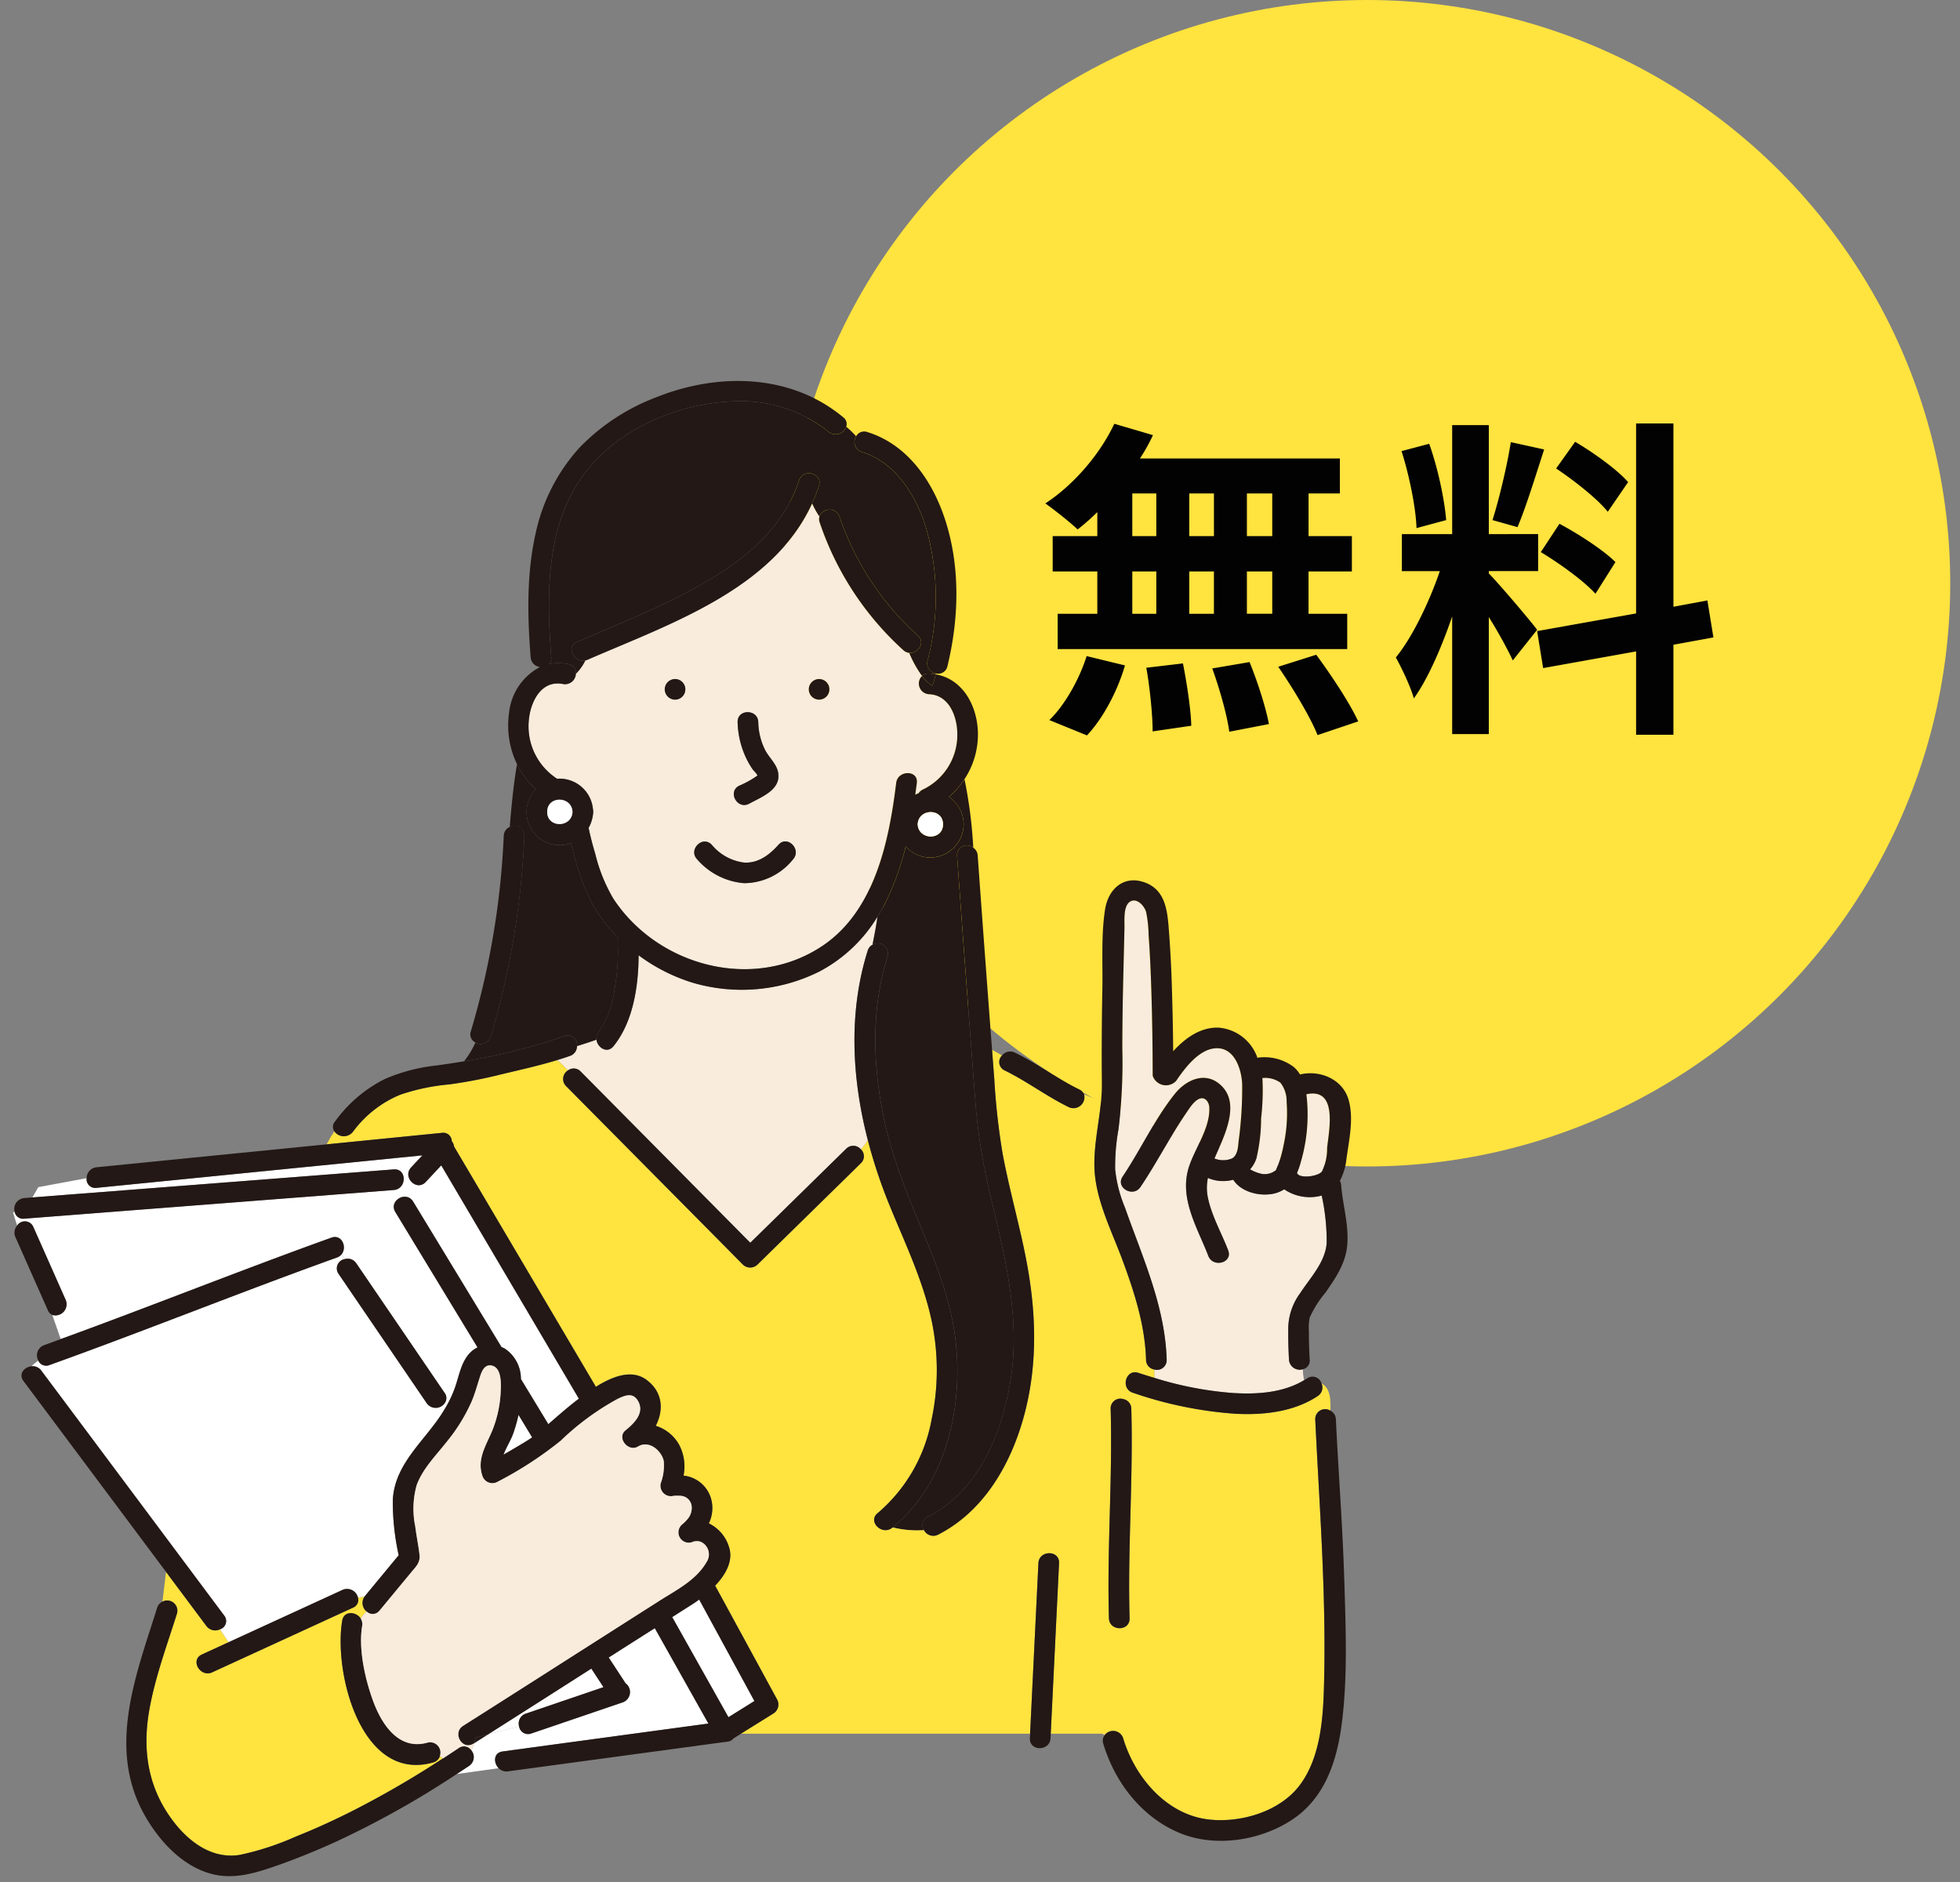
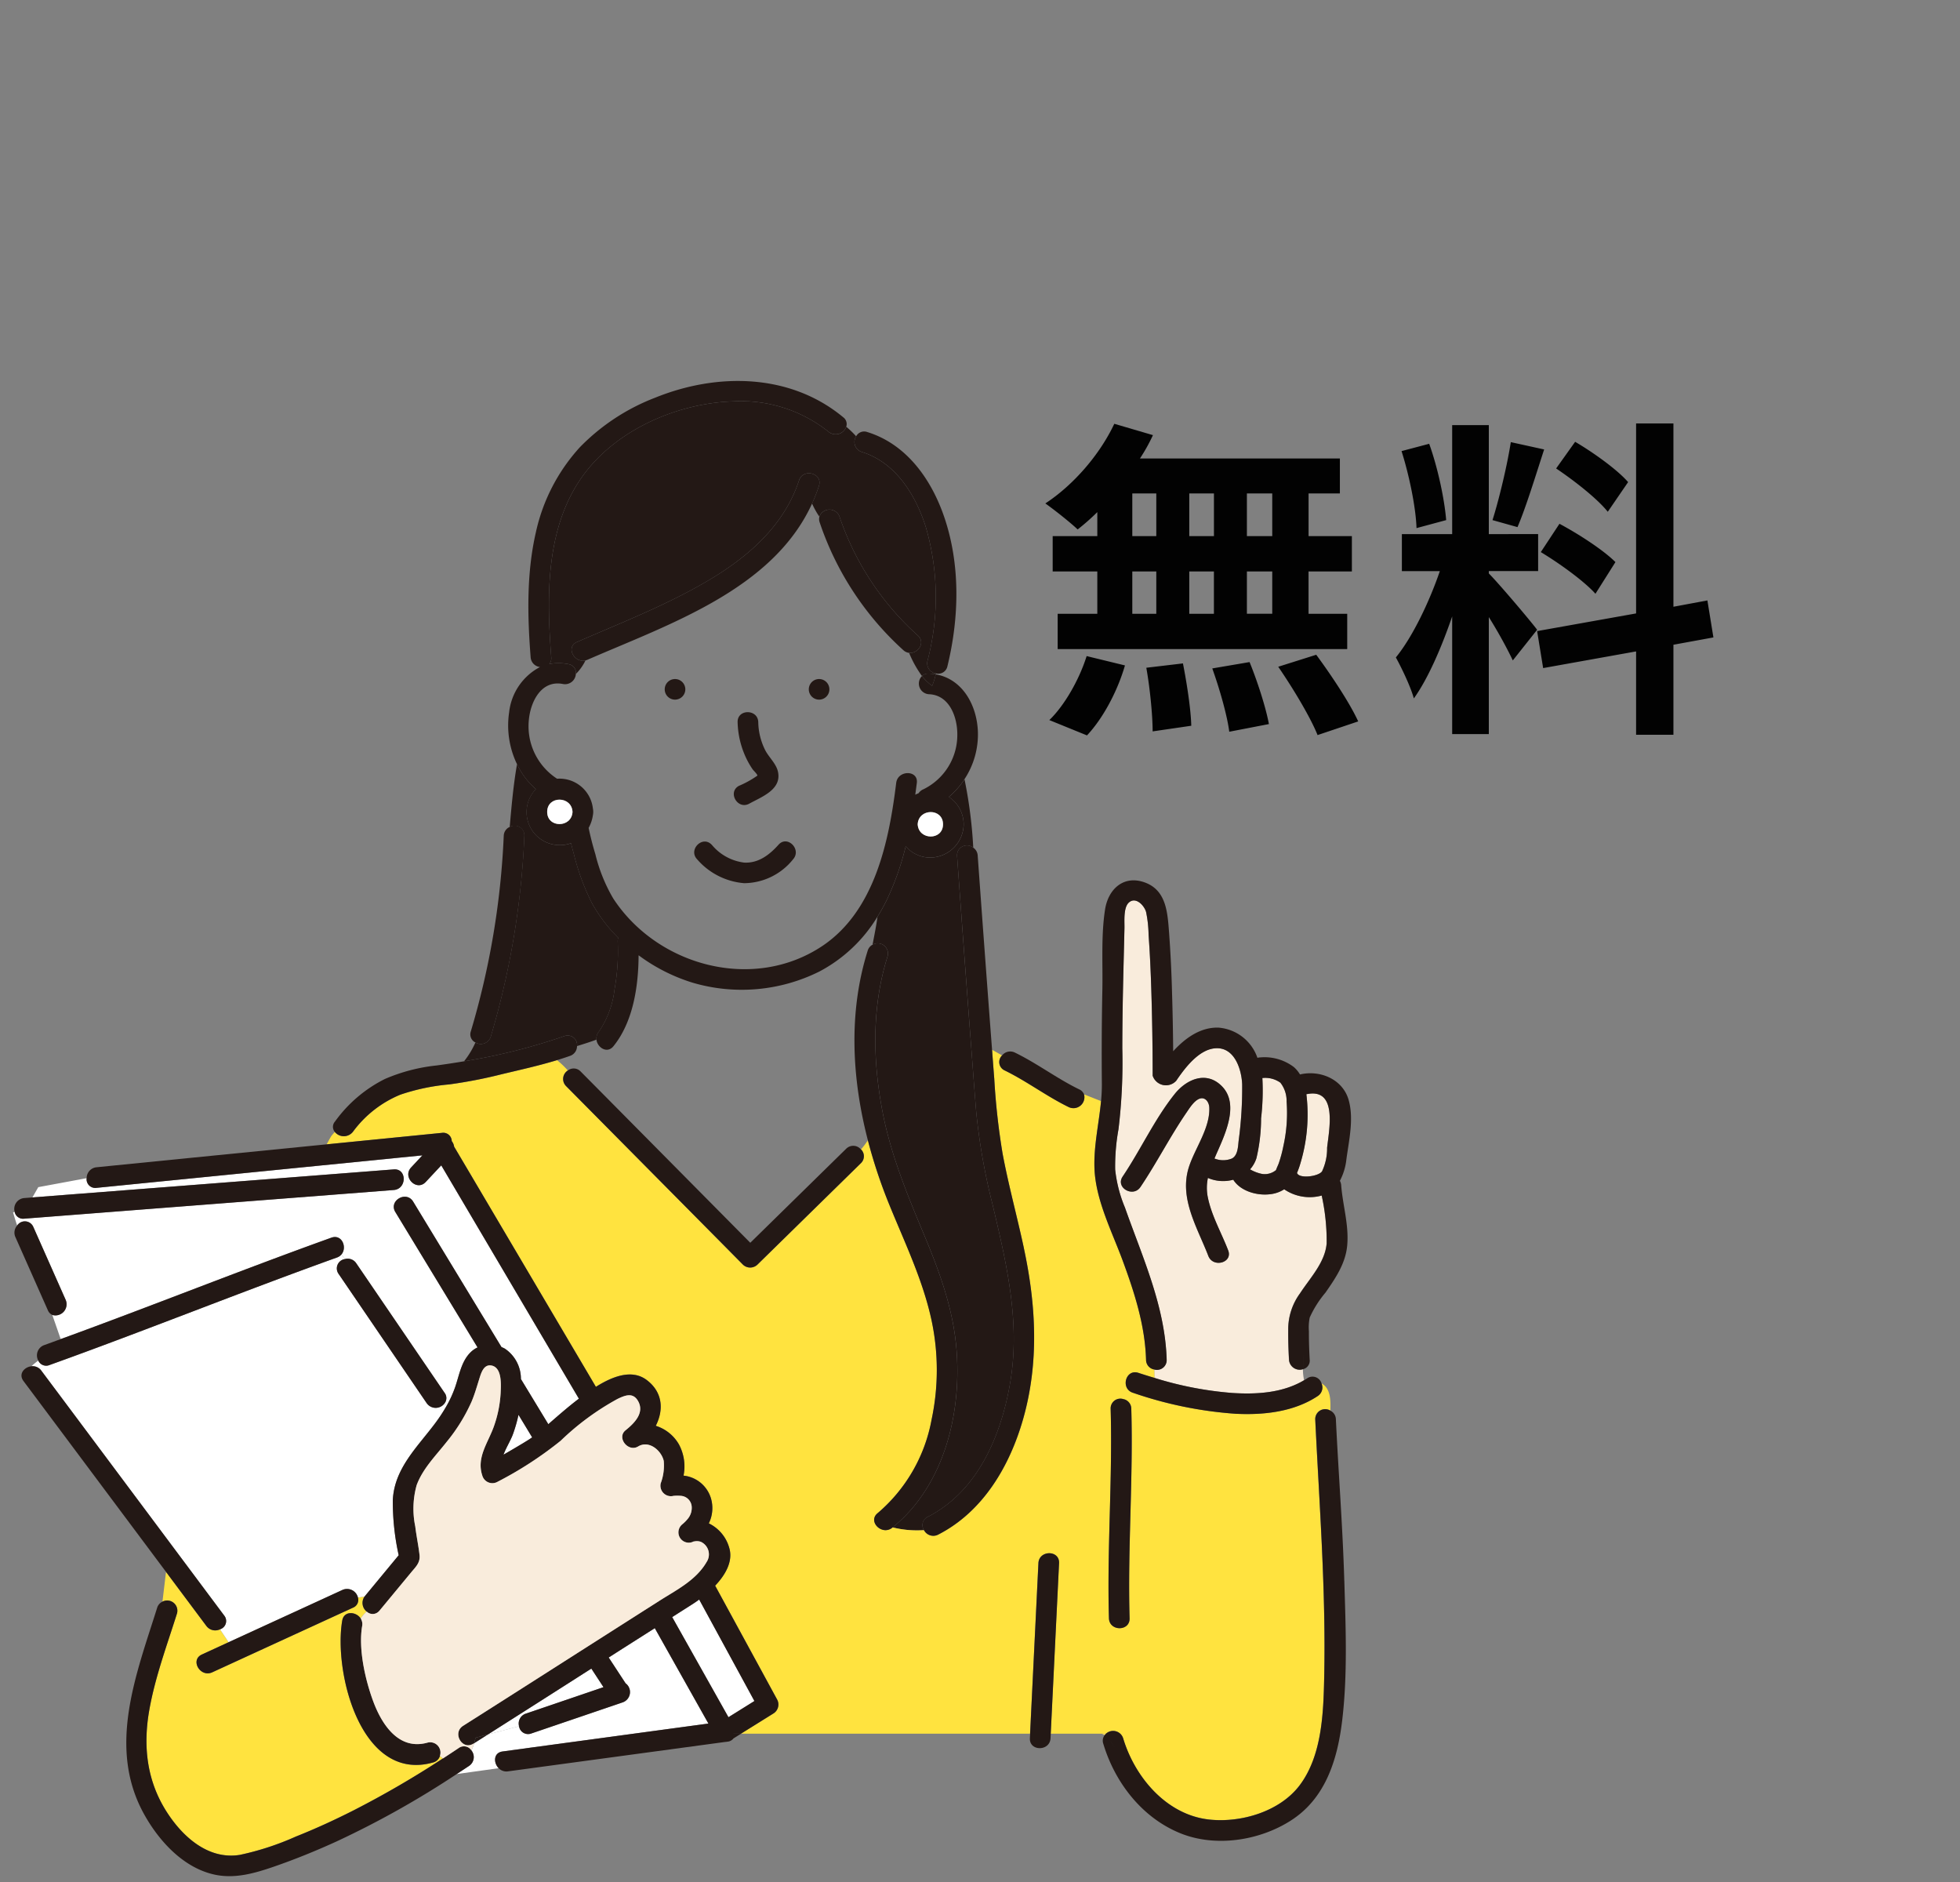
<svg xmlns="http://www.w3.org/2000/svg" width="75" height="72" fill="none">
  <rect width="100%" height="100%" fill="#808080" stroke="none" />
-   <circle cx="52.313" cy="22.313" r="22.313" fill="#FFE33F" />
  <path d="M26.478 61.384l-.756.481 2.154 3.83.993-.618-2.113-3.883c-.097.072-.19.135-.277.19m-6.639-7.257a5.75 5.75 0 01-.207.728c-.087.244-.263.52-.367.797.274-.157.545-.316.814-.48a5.52 5.52 0 00.284-.182l-.286-.473-.237-.39m.281 11.432l2.97-1.012-.465-.711c-1.318.841-2.637 1.681-3.956 2.52l1.19-.315a.398.398 0 01.26-.483" fill="#fff" />
  <path d="M25.055 62.29l-1.252.795-.512.327.646.986a.417.417 0 01-.103.727l-3.503 1.193a.349.349 0 01-.47-.278l-1.19.315-.527.334a1.82 1.82 0 01-.105.278.405.405 0 01-.09.591 35.4 35.4 0 01-.476.313l1.608-.225c-.203-.205-.203-.592.149-.64l1.045-.142 6.832-.926-2.052-3.65" fill="#fff" />
  <path d="M31.708 16.521a5.379 5.379 0 00-3.655-1.166c-2.094.068-4.379 1.045-5.666 2.735-1.515 1.992-1.477 4.68-1.293 7.054a.34.34 0 01-.077.26c.243-.048.493-.046.735.004a.332.332 0 01.283.377c.151-.15.276-.326.369-.518-.43.105-.766-.513-.326-.705 1.728-.754 3.502-1.44 5.122-2.412 1.485-.892 2.824-2.084 3.375-3.771.157-.481.92-.274.762.21a6.46 6.46 0 01-.264.675 3.2 3.2 0 00.28.502.41.41 0 01.773.005 10.745 10.745 0 002.998 4.544c.306.28-.008.7-.337.663.128.313.293.61.492.884a.357.357 0 01.265-.092c.088.004.176.013.263.029l.007-.035a.391.391 0 01-.323-.482 9.59 9.59 0 00-.06-5.103c-.384-1.23-1.155-2.488-2.456-2.889a.399.399 0 01-.214-.599 3.682 3.682 0 00-.379-.365.428.428 0 01-.673.197" fill="#231815" />
-   <path d="M33.202 36.372a.378.378 0 01.187-.23c.065-.36.141-.716.187-1.068a5.716 5.716 0 01-2.218 2.092 6.659 6.659 0 01-4.866.426 6.866 6.866 0 01-2.054-1.045c-.005 1.202-.214 2.558-.962 3.48-.241.296-.616.052-.65-.254-.247.091-.497.17-.747.246a.393.393 0 01-.27.378c-.162.057-.327.11-.492.16.148.121.286.253.413.396a.364.364 0 01.49.04l.848.856 5.643 5.696 3.67-3.597a.382.382 0 01.564.025c.096-.11.185-.226.264-.349-.616-2.379-.747-4.899-.007-7.252" fill="#F9ECDC" />
  <path d="M35.5 58.032c1.928-.986 2.82-3.132 3.16-5.162.386-2.31-.147-4.541-.677-6.78a24.054 24.054 0 01-.626-3.529c-.063-.753-.118-1.507-.175-2.259-.193-2.523-.38-5.046-.56-7.57a.378.378 0 01.62-.301 17.41 17.41 0 00-.335-2.618 3.115 3.115 0 01-.598.676 1.264 1.264 0 01.567 1.048 1.29 1.29 0 01-1.275 1.272 1.226 1.226 0 01-.942-.433c-.17.703-.41 1.387-.72 2.041-.109.226-.23.445-.363.658-.045.353-.121.707-.187 1.067a.392.392 0 01.576.44c-.6 1.912-.574 3.929-.207 5.884.311 1.66.937 3.183 1.586 4.733.577 1.378 1.098 2.775 1.243 4.271.24 2.482-.414 5.332-2.431 6.965.392.097.797.132 1.2.104a.349.349 0 01.144-.508" fill="#231815" />
  <path d="M50.42 53.411c-.917.605-2.066.73-3.141.675a15.242 15.242 0 01-3.93-.805.394.394 0 01-.194-.131.625.625 0 00-.173.375.376.376 0 01.308.37c.077 2.67-.143 5.344-.065 8.015.015.508-.775.506-.79 0-.077-2.671.143-5.344.065-8.016a.372.372 0 01.482-.369.625.625 0 01.173-.375c-.206-.266.004-.759.403-.63.207.068.415.133.624.195 0-.11-.003-.217-.008-.322a.377.377 0 01-.32-.372c-.038-1.31-.44-2.56-.89-3.782-.41-1.116-1.026-2.298-1.082-3.5-.04-.878.168-1.741.25-2.614l-.65-.257a.42.42 0 01-.583.488c-.85-.413-1.61-.994-2.46-1.407a.351.351 0 01-.095-.572l-.382-.215.083 1.104c.055.964.162 1.923.321 2.874.229 1.213.555 2.403.813 3.61.467 2.178.587 4.375-.028 6.537-.513 1.802-1.534 3.546-3.252 4.423a.4.4 0 01-.541-.171 3.886 3.886 0 01-1.202-.105l-.012.01c-.392.315-.954-.238-.559-.557a6.144 6.144 0 002.063-3.572 9.11 9.11 0 00.004-3.783c-.327-1.536-1.017-2.966-1.608-4.411a19.6 19.6 0 01-.834-2.498c-.08.123-.167.24-.264.349a.367.367 0 01-.005.532l-3.956 3.877a.4.4 0 01-.558 0l-.848-.858-5.918-5.972a.384.384 0 01-.092-.145.385.385 0 01.16-.453 3.607 3.607 0 00-.413-.395c-.701.214-1.418.371-2.132.543-.657.165-1.322.294-1.993.386a7.966 7.966 0 00-1.873.392 4.26 4.26 0 00-1.817 1.426.444.444 0 01-.69 0 3.68 3.68 0 00-.137.162 9.38 9.38 0 00-.175.313l4.412-.44a.324.324 0 01.376.315c.049.06.08.133.09.21l.595 1.009 4.827 8.18c.613-.384 1.37-.696 1.947-.26.632.479.643 1.166.345 1.752.375.117.693.371.888.713.195.365.257.787.175 1.193a1.225 1.225 0 011.048.864c.095.32.066.664-.08.963a1.485 1.485 0 01.785.95c.143.507-.148 1.017-.543 1.434l.012.019 2.358 4.331a.403.403 0 01-.143.54l-1.241.773h11.065l.319-6.526c.024-.505.814-.507.79 0l-.319 6.526h1.947l-.025-.008.025.008h.166a.404.404 0 01.657.172c.447 1.491 1.662 2.935 3.296 3.111 1.218.132 2.701-.305 3.46-1.312.854-1.133.909-2.763.938-4.119.07-3.302-.185-6.586-.343-9.881a.379.379 0 01.58-.331c.019-.433-.004-.862-.338-1.041a.39.39 0 01-.15.484" fill="#FFE33F" />
-   <path d="M12.792 43.275c-.04.062-.08.126-.118.19a3.73 3.73 0 01.137-.162.327.327 0 01-.02-.028" fill="#FFDC64" />
  <path d="M50.763 47.576a8.078 8.078 0 00-.19-1.84c-.01.003-.019.007-.029.009a1.734 1.734 0 01-1.406-.247c-.16.103-.343.167-.533.188-.522.067-1.15-.127-1.416-.555a1.468 1.468 0 01-.97-.069 1.827 1.827 0 00-.004.742c.143.711.521 1.36.78 2.032.183.475-.581.679-.761.21-.418-1.087-1.132-2.21-.738-3.414.234-.715.81-1.483.776-2.26-.01-.218-.16-.407-.358-.345-.218.069-.395.362-.518.54-.629.919-1.135 1.918-1.758 2.843-.282.42-.966.024-.682-.398.69-1.025 1.218-2.188 1.99-3.156.457-.574 1.228-.909 1.822-.286.679.711.063 1.914-.255 2.646l-.045.105h.002a.887.887 0 00.667 0c.224-.116.234-.441.257-.67.098-.72.143-1.446.136-2.173-.025-.578-.297-1.434-1.035-1.374-.635.05-1.169.77-1.49 1.244a.534.534 0 01-.9-.197c0-1.084-.017-2.168-.051-3.252a49.066 49.066 0 00-.105-2.131 4.604 4.604 0 00-.096-.88c-.068-.245-.393-.598-.66-.36-.216.194-.161.734-.167.99l-.038 1.525a137.336 137.336 0 00-.045 3.071 21.176 21.176 0 01-.146 3.09 7.983 7.983 0 00-.127 1.537c.053.502.18.993.375 1.458.672 1.905 1.537 3.77 1.596 5.823a.372.372 0 01-.47.372c.006.105.008.212.009.322.965.303 1.961.495 2.97.575.937.06 1.93 0 2.751-.488a2.164 2.164 0 01-.045-.421.41.41 0 01-.535-.363 16.928 16.928 0 01-.03-1.126 2.329 2.329 0 01.453-1.416c.38-.584.954-1.177 1.017-1.901" fill="#F9ECDC" />
  <path d="M42.32 66.328h-.166a.51.51 0 01.117.052.37.37 0 01.049-.052" fill="#FFDC64" />
  <path d="M22.08 40.02c.249-.077.499-.155.745-.247a.4.4 0 01.092-.304 3.603 3.603 0 00.6-1.623 8.21 8.21 0 00.121-1.825.396.396 0 01.02-.144 5.838 5.838 0 01-1.009-1.331 8.768 8.768 0 01-.686-1.86 13.3 13.3 0 01-.112-.427 1.23 1.23 0 01-.474.072 1.262 1.262 0 01-.87-2.14 2.923 2.923 0 01-.723-.956c-.139.795-.21 1.602-.28 2.404a.374.374 0 01.56.335 31.673 31.673 0 01-1.286 7.688.4.4 0 01-.586.222c-.114.257-.26.498-.435.718a22.953 22.953 0 003.843-.965.36.36 0 01.48.383" fill="#231815" />
-   <path d="M35.544 26.559a.409.409 0 01-.265-.697 4.09 4.09 0 01-.492-.884.391.391 0 01-.221-.105 11.55 11.55 0 01-3.202-4.89.369.369 0 01-.01-.216 3.086 3.086 0 01-.28-.502c-1.505 3.295-5.485 4.62-8.598 5.978a.439.439 0 01-.072.024 1.873 1.873 0 01-.37.52.413.413 0 01-.492.382c-.826-.164-1.239.67-1.305 1.37a2.39 2.39 0 001.078 2.255c.036-.003.072-.006.108-.006a1.284 1.284 0 011.262 1.142.665.665 0 010 .261 1.42 1.42 0 01-.162.484c.068.342.163.68.257 1.006.145.596.377 1.168.688 1.696 1.694 2.587 5.363 3.575 8.003 1.809 2.005-1.343 2.548-4.004 2.82-6.235.062-.498.852-.502.79 0-.018.15-.038.301-.058.452.041-.021.083-.04.126-.057a.414.414 0 01.188-.154 2.313 2.313 0 001.294-2.094c0-.675-.305-1.513-1.088-1.54zm-7.27 3.506c.249-.105.486-.236.708-.392.003-.05-.148-.192-.182-.242a3.04 3.04 0 01-.207-.346 3.385 3.385 0 01-.367-1.459c-.014-.508.776-.506.79 0 .007.369.095.732.259 1.062.14.28.421.518.492.827.158.69-.62.968-1.095 1.23-.445.247-.843-.434-.399-.68zm-2.443-3.299a.395.395 0 010-.788.394.394 0 010 .788zm4.516 6.108a2.418 2.418 0 01-1.874.914 2.669 2.669 0 01-1.797-.914c-.349-.369.21-.927.559-.557.31.377.753.622 1.238.682.544.033.974-.296 1.316-.682.338-.381.894.178.558.557zm.997-6.108a.394.394 0 010-.788.394.394 0 010 .788z" fill="#F9ECDC" />
  <path d="M13.505 61.506l-5.382 2.472c-.46.21-.86-.47-.399-.68l1.023-.47-.33-.494a.421.421 0 01-.52-.129l-.865-1.158-.68-.91-.135 1.136a.39.39 0 01.556.45c-.382 1.213-.833 2.425-1.058 3.68-.243 1.357-.11 2.663.62 3.845.605.978 1.607 1.916 2.845 1.713a10.65 10.65 0 002.141-.7c.756-.3 1.495-.64 2.22-1.008a36.94 36.94 0 003.406-1.98c-.038-.031-.075-.064-.114-.095a.36.36 0 01-.262.25c-2.756.778-3.815-3.445-3.476-5.43.066-.386.535-.346.706-.079.063-.1.14-.189.23-.265a.422.422 0 01-.083-.573c-.082.01-.167.025-.252.037a.318.318 0 01-.192.388" fill="#FFE33F" />
  <path d="M21.698 52.743l-4.813-8.158-.596.636c-.347.372-.905-.187-.558-.558l.43-.46-.907.09-11.562 1.15a.33.33 0 01-.377-.369l-1.85.343-.224.392 1.443-.111 7.594-.589 4.79-.372c.507-.039.503.75 0 .789l-1.758.136-7.593.588-4.79.372a.328.328 0 01-.368-.264.114.114 0 01-.059.023c.05.175.101.341.156.503a.351.351 0 01.615.047l1.241 2.797a.427.427 0 01-.51.579l.32.922c3.465-1.26 6.888-2.633 10.358-3.88.405-.145.614.375.384.643l.129.177a.394.394 0 01.44.162l3.378 4.954a.327.327 0 01-.005.408l.079.096c.13-.228.24-.467.328-.715.158-.452.233-.98.587-1.334a.97.97 0 01.273-.192l-3.146-5.18c-.264-.435.42-.83.682-.398l.709 1.167 2.672 4.4a.995.995 0 01.128.06 1.387 1.387 0 01.615 1.162l1.049 1.727c.383-.333.763-.67 1.17-.975l-.454-.768z" fill="#fff" />
  <path d="M16.33 53.683l-3.377-4.954a.36.36 0 01.241-.56l-.129-.176a.404.404 0 01-.174.117c-3.683 1.323-7.312 2.788-10.995 4.112a.33.33 0 01-.43-.168 1.978 1.978 0 00-.264.216.407.407 0 01.378.166l.866 1.158 6.135 8.213a.332.332 0 01-.163.526l.33.494 4.36-2.002a.429.429 0 01.59.292c.086-.011.17-.028.252-.037.006-.008.011-.016.018-.023l1.289-1.559a9.43 9.43 0 01-.224-2.12c.064-1.208.936-2.013 1.615-2.923.16-.213.306-.435.439-.666l-.078-.096a.42.42 0 01-.678-.01" fill="#fff" />
  <path d="M49.986 41.86l.012.089a6.434 6.434 0 01-.236 2.54c-.036.13-.081.258-.134.382.075.234.824.14.959-.06a2.04 2.04 0 00.193-.9c.073-.687.42-2.312-.794-2.051m-.995-.443a1 1 0 00-.689-.178 8.996 8.996 0 01-.049 1.545c0 .513-.06 1.025-.178 1.525a1.207 1.207 0 01-.243.425c.14.081.292.14.45.173a.674.674 0 00.542-.144.744.744 0 01.016-.045c.029-.074.064-.144.091-.218a4.94 4.94 0 00.175-.655c.126-.56.168-1.136.124-1.708a1.125 1.125 0 00-.239-.722" fill="#F9ECDC" />
  <path d="M25.83 26.766a.394.394 0 000-.788.394.394 0 000 .788zm5.513 0a.394.394 0 000-.788.394.394 0 000 .788zm-4.11 5.551c-.35-.37-.907.188-.558.557a2.668 2.668 0 001.798.914 2.417 2.417 0 001.875-.914c.336-.379-.22-.938-.558-.557-.344.386-.773.715-1.316.683a1.912 1.912 0 01-1.239-.683m8.435-6.078c.057-.143.103-.29.136-.441a1.93 1.93 0 00-.262-.029.356.356 0 00-.265.092c.112.143.243.27.39.377" fill="#231815" />
  <path d="M37.42 28.003c-.034-1.018-.584-2.025-1.614-2.205-.033.15-.079.298-.137.44a1.943 1.943 0 01-.39-.375.409.409 0 00.265.696c.783.028 1.09.866 1.088 1.54a2.314 2.314 0 01-1.294 2.095.412.412 0 00-.189.153 1.192 1.192 0 00-.126.057c.021-.15.04-.3.06-.451.06-.503-.73-.498-.79 0-.274 2.228-.817 4.89-2.822 6.235-2.64 1.765-6.308.776-8.003-1.811a6.254 6.254 0 01-.686-1.698 11.66 11.66 0 01-.258-1.006c.083-.15.139-.314.163-.484a.661.661 0 000-.261 1.285 1.285 0 00-1.37-1.136 2.39 2.39 0 01-1.08-2.254c.066-.699.478-1.533 1.305-1.37a.414.414 0 00.493-.382.333.333 0 00-.283-.377 1.862 1.862 0 00-.735-.005.34.34 0 00.077-.26c-.184-2.374-.223-5.062 1.293-7.054 1.288-1.69 3.572-2.667 5.665-2.736a5.38 5.38 0 013.656 1.167.43.43 0 00.674-.196.32.32 0 00-.114-.36c-2.034-1.69-4.834-1.711-7.204-.748a8.033 8.033 0 00-2.876 1.894 7.063 7.063 0 00-1.682 3.25c-.36 1.565-.325 3.193-.201 4.783a.402.402 0 00.359.374 2.23 2.23 0 00-1.182 1.734c-.1.675.004 1.365.3 1.98.172.366.418.692.723.957a1.262 1.262 0 00.87 2.14 1.23 1.23 0 00.474-.072c.035.143.073.286.112.427a8.76 8.76 0 00.686 1.86c.27.49.61.94 1.008 1.333a.396.396 0 00-.019.143 8.209 8.209 0 01-.12 1.825 3.603 3.603 0 01-.601 1.623.4.4 0 00-.092.305c.035.305.41.55.65.253.748-.922.958-2.277.963-3.48.62.462 1.315.815 2.054 1.045a6.658 6.658 0 004.867-.425 5.717 5.717 0 002.217-2.092c.133-.213.254-.433.364-.658a10.5 10.5 0 00.719-2.041 1.227 1.227 0 00.942.432 1.29 1.29 0 001.275-1.272 1.265 1.265 0 00-.566-1.048 3.11 3.11 0 00.597-.676 77.43 77.43 0 00-.07-.375l.07.375a3.116 3.116 0 00.515-1.808zM20.938 31.06c0-.627.937-.62.97 0-.033.62-.97.625-.97 0zm14.177.475c.034-.62.97-.625.97 0 0 .626-.936.62-.97 0z" fill="#231815" />
  <path d="M28.273 30.065c-.444.246-.046.927.399.68.475-.262 1.253-.54 1.095-1.23-.071-.309-.351-.546-.492-.827a2.486 2.486 0 01-.26-1.061c-.013-.507-.803-.509-.79 0 .012.507.138 1.006.368 1.458.061.12.13.235.206.346.035.05.186.191.183.242a3.773 3.773 0 01-.709.392z" fill="#231815" />
  <path d="M21.908 31.06c-.033-.62-.97-.626-.97 0s.937.62.97 0zm14.177.475c0-.625-.936-.62-.97 0 .034.62.97.627.97 0z" fill="#fff" />
  <path d="M36.124 19.758c-.492-1.427-1.437-2.767-2.939-3.23a.348.348 0 00-.424.162.4.4 0 00.214.599c1.301.4 2.071 1.659 2.456 2.888a9.59 9.59 0 01.06 5.104.389.389 0 00.322.482.357.357 0 00.44-.272c.455-1.866.502-3.9-.129-5.733M32.65 44.253c.106-.085.205-.179.294-.28a.382.382 0 00-.564-.026l-3.67 3.598-5.642-5.696-.848-.855a.364.364 0 00-.49-.041.383.383 0 00-.068.598l5.918 5.972.847.856a.4.4 0 00.558 0l3.954-3.876a.366.366 0 00.006-.532c-.09.102-.188.196-.294.28m18.619.927c.134-.256.22-.535.25-.823.098-.731.292-1.55.086-2.275-.226-.794-1.095-1.156-1.861-.974a1.207 1.207 0 00-.232-.281 1.857 1.857 0 00-1.285-.372.428.428 0 00-.112.017 1.717 1.717 0 00-1.494-1.156c-.688-.019-1.267.397-1.73.904-.006-.74-.02-1.48-.043-2.219a48.037 48.037 0 00-.114-2.318c-.057-.728-.092-1.584-.88-1.902-.828-.333-1.445.212-1.57 1.018-.155.996-.083 2.063-.103 3.07a120.48 120.48 0 00-.019 3.587c.002.225-.01.45-.031.673l.364.143-.364-.143c-.082.872-.29 1.736-.25 2.614.058 1.2.673 2.384 1.083 3.5.45 1.221.851 2.471.889 3.782a.376.376 0 00.32.372.372.372 0 00.47-.372c-.06-2.053-.925-3.918-1.596-5.823a5.173 5.173 0 01-.375-1.458 7.983 7.983 0 01.126-1.537 21.19 21.19 0 00.147-3.09c0-1.024.02-2.048.045-3.071l.037-1.526c.007-.255-.048-.795.169-.989.266-.238.59.115.659.36.06.29.092.584.096.88.053.71.082 1.42.105 2.13.034 1.084.05 2.168.051 3.253a.534.534 0 00.9.197c.321-.474.855-1.193 1.49-1.244.738-.06 1.01.796 1.035 1.374a15.04 15.04 0 01-.136 2.172c-.024.23-.033.555-.257.671a.887.887 0 01-.667 0h-.001l.045-.105c.317-.732.933-1.935.254-2.646-.595-.623-1.365-.288-1.823.286-.772.967-1.298 2.13-1.989 3.156-.284.422.4.817.682.398.623-.925 1.129-1.924 1.758-2.843.123-.178.3-.471.518-.54.199-.062.349.127.358.345.034.778-.541 1.545-.775 2.26-.395 1.203.319 2.327.737 3.414.18.469.944.265.761-.21-.257-.673-.636-1.32-.78-2.032a1.829 1.829 0 01.004-.742l.042.02c.296.116.622.134.928.05.267.428.895.62 1.416.554a1.24 1.24 0 00.533-.188 1.734 1.734 0 001.406.247l.029-.009a8.07 8.07 0 01.19 1.84c-.062.723-.636 1.317-1.016 1.9a2.33 2.33 0 00-.454 1.416c-.004.376.01.752.03 1.126a.41.41 0 00.536.363c-.005-.214.011-.429.011-.641 0 .214-.015.429-.011.641a.336.336 0 00.254-.363c-.02-.361-.032-.723-.03-1.085a1.9 1.9 0 01.031-.53c.156-.344.359-.665.603-.952.385-.555.768-1.113.831-1.802.072-.782-.171-1.533-.23-2.306a.416.416 0 00-.048-.165l-.003-.001zm-2.16-1.33a5.06 5.06 0 01-.176.655c-.026.075-.063.143-.09.218a.719.719 0 00-.017.045.674.674 0 01-.541.145 1.5 1.5 0 01-.451-.174c.109-.123.192-.268.243-.425.118-.5.178-1.011.178-1.525a9.05 9.05 0 00.05-1.544 1 1 0 01.688.177c.161.206.245.46.239.722a5.774 5.774 0 01-.124 1.708v-.001zm1.673.065a2.04 2.04 0 01-.194.9c-.135.2-.884.294-.958.06a3.11 3.11 0 00.134-.38 6.455 6.455 0 00.224-2.63c1.213-.261.867 1.365.794 2.05m-.213 9.013a.36.36 0 00-.549-.196c-.038.026-.078.05-.118.073-.821.489-1.813.548-2.751.488a13.49 13.49 0 01-2.97-.575 23.72 23.72 0 01-.624-.195c-.398-.13-.61.363-.402.63a.389.389 0 00.192.131c1.27.44 2.591.711 3.931.805 1.075.054 2.224-.07 3.141-.675a.39.39 0 00.15-.485m-7.281.967a.376.376 0 00-.308-.369c-.065.44.114 1.052.016 1.446.099-.395-.08-1.006-.016-1.446a.372.372 0 00-.482.37c.077 2.67-.143 5.344-.065 8.015.015.506.805.508.79 0-.077-2.671.143-5.344.065-8.016zm8.151 6.586c-.061-2.063-.223-4.12-.322-6.181a.378.378 0 00-.209-.331.38.38 0 00-.58.33c.158 3.296.414 6.579.342 9.882-.028 1.356-.084 2.986-.937 4.119-.76 1.007-2.242 1.444-3.46 1.313-1.635-.177-2.85-1.62-3.296-3.112a.403.403 0 00-.706-.12c.203.122.28.36.41.492-.13-.13-.207-.37-.41-.493a.349.349 0 00-.055.33c.447 1.492 1.49 2.841 2.963 3.432 1.337.535 2.992.28 4.194-.479 1.34-.844 1.802-2.33 1.983-3.826.213-1.76.136-3.587.084-5.356" fill="#231815" />
  <path d="M36.585 51.47c-.143-1.496-.665-2.892-1.242-4.27-.649-1.551-1.275-3.074-1.586-4.734-.367-1.956-.395-3.972.207-5.885a.392.392 0 00-.575-.44.378.378 0 00-.187.231c-.74 2.353-.609 4.873.007 7.252.221.85.5 1.685.834 2.498.59 1.445 1.28 2.875 1.607 4.41a9.11 9.11 0 01-.004 3.784 6.144 6.144 0 01-2.062 3.572c-.396.32.166.873.559.558l.012-.01c2.017-1.634 2.67-4.483 2.431-6.965M19.502 31.637c-.057.638-.111 1.273-.2 1.898.09-.625.145-1.259.2-1.898a.383.383 0 00-.226.336 30.772 30.772 0 01-1.258 7.479.345.345 0 00.176.432.4.4 0 00.586-.222 31.678 31.678 0 001.287-7.688.374.374 0 00-.564-.337" fill="#231815" />
  <path d="M39.18 47.752c-.258-1.206-.587-2.397-.814-3.609a26.6 26.6 0 01-.32-2.874c-.03-.367-.058-.736-.084-1.104l-.118-.066.118.066a1768.626 1768.626 0 01-.55-7.433.387.387 0 00-.17-.302.378.378 0 00-.62.302c.182 2.523.369 5.047.56 7.57.057.753.112 1.507.175 2.259.12 1.19.33 2.369.626 3.528.53 2.24 1.063 4.47.676 6.78-.34 2.03-1.232 4.176-3.16 5.162a.346.346 0 00-.143.508.403.403 0 00.542.172c1.718-.878 2.739-2.623 3.252-4.424.615-2.163.496-4.358.028-6.537" fill="#231815" />
  <path d="M40.661 41.546l.82.323a.343.343 0 00-.183-.192c-.85-.413-1.61-.994-2.46-1.407a.4.4 0 00-.494.108l.866.486-.866-.486a.352.352 0 00.096.572c.85.413 1.61.994 2.46 1.407a.42.42 0 00.582-.488l-.82-.323zm-.135 18.256c.024-.507-.766-.505-.79 0l-.319 6.526h.79l.319-6.526zm-1.108 6.526l-.009.172c-.024.507.766.505.79 0l.009-.172h-.79zM7.843 61.474l.574.86a.332.332 0 00.163-.526l-6.134-8.214-.866-1.158a.407.407 0 00-.378-.166c-.194.2-.211.41.09.81-.301-.4-.284-.61-.09-.81-.27.029-.507.292-.304.564l5.455 7.302.039-.324-.039.324.679.91.865 1.158a.421.421 0 00.52.129l-.574-.859zm5.854-.356a.43.43 0 00-.59-.293l-4.36 2.002.12.18-.12-.18-1.023.47c-.461.212-.06.892.399.68l5.382-2.471a.318.318 0 00.192-.388zm2.665 5.549c-1.098.31-1.75-.683-2.083-1.587-.317-.858-.567-2.015-.421-2.872a.4.4 0 00-.056-.289c-.171-.267-.64-.307-.706.08-.338 1.984.72 6.206 3.476 5.428a.362.362 0 00.262-.25.395.395 0 00-.472-.51m-3.526-18.989l.229.315c.229-.269.02-.789-.384-.643-3.47 1.246-6.893 2.619-10.358 3.88l.143.408-.143-.408c-.212.077-.425.156-.637.232a.416.416 0 00-.22.592c.067-.049.142-.1.22-.157l-.22.157a.33.33 0 00.43.168c3.683-1.324 7.312-2.79 10.995-4.112a.405.405 0 00.174-.118l-.229-.314zm5.308 19.012l.526-.334-.475.125c-.014.07-.03.14-.05.209" fill="#231815" />
  <path d="M27.474 66.328h.878l1.24-.773a.402.402 0 00.143-.54l-2.358-4.331-.011-.02c.395-.416.686-.926.543-1.434a1.483 1.483 0 00-.786-.95c.147-.298.176-.642.081-.961a1.226 1.226 0 00-1.048-.865 1.78 1.78 0 00-.175-1.193 1.554 1.554 0 00-.887-.713c.298-.585.286-1.273-.345-1.751-.578-.437-1.333-.125-1.946.26l-4.83-8.183-.597-1.008a.423.423 0 00-.09-.21.325.325 0 00-.376-.316L5.35 44.49l-1.656.166a.418.418 0 00-.378.418l1.113-.207-1.113.207a.332.332 0 00.378.37l11.562-1.154.907-.09-.43.462c-.347.372.21.93.558.557l.594-.636 4.814 8.159.452.767c-.405.307-.786.642-1.17.976l-1.048-1.728a1.388 1.388 0 00-.615-1.162 1.168 1.168 0 00-.128-.06l-2.672-4.399-.708-1.165c-.263-.433-.946-.037-.682.398l3.146 5.18a.969.969 0 00-.273.192c-.354.355-.429.882-.587 1.334a4.389 4.389 0 01-.328.715l.189.233-.19-.233a6.266 6.266 0 01-.438.666c-.68.91-1.551 1.716-1.616 2.923-.005.713.07 1.424.225 2.12l-1.29 1.56-.017.022a.422.422 0 00.084.574.326.326 0 00.449.005.444.444 0 00.043-.045l1.215-1.468c.175-.212.347-.365.313-.662-.042-.363-.12-.723-.163-1.087a3.34 3.34 0 01.053-1.578c.232-.634.736-1.133 1.147-1.655.388-.47.71-.992.958-1.55.114-.272.194-.551.283-.833.072-.23.166-.6.477-.54.41.08.362.742.348 1.056a4.53 4.53 0 01-.24 1.22c-.215.65-.7 1.222-.46 1.938a.4.4 0 00.58.235c.856-.44 1.666-.966 2.416-1.57.652-.63 1.385-1.17 2.181-1.603.288-.137.58-.254.772.067.277.458-.128.86-.469 1.135-.352.284.102.848.48.62.418-.255.894.155.982.553.026.288-.013.58-.114.85a.401.401 0 00.486.486c.096-.008.194-.008.29 0a.445.445 0 01.407.402.656.656 0 01-.151.479 1.413 1.413 0 01-.202.203l.016-.012a.394.394 0 00.398.677c-.034.016-.038.007 0-.002v.002l.004-.003a.329.329 0 01.043-.007.444.444 0 01.244.018.529.529 0 01.215.776c-.405.696-1.15 1.063-1.805 1.48-1.666 1.058-3.33 2.12-4.993 3.183a1173.106 1173.106 0 01-2.547 1.622c-.374.284.012.923.431.658l.025-.016c.02-.07.037-.14.05-.21l-.066.018.067-.017v-.003.003l.475-.125c1.32-.837 2.64-1.677 3.957-2.52l.465.711-2.971 1.012a.398.398 0 00-.26.483l.528-.14-.529.14a.35.35 0 00.47.277l3.503-1.193a.417.417 0 00.104-.727l-.646-.987.512-.327 1.252-.796 2.052 3.65-6.833.926-1.045.143c-.351.048-.352.435-.149.639l.286-.04-.286.04a.415.415 0 00.36.121l7.354-.996.96-.13a.37.37 0 00.076-.01h.01a.323.323 0 00.225-.123l.286-.178-.878-.003zm-7.393-11.156c-.27.164-.541.323-.814.48.103-.277.28-.553.366-.797.085-.238.155-.48.207-.728l.237.39.286.473a4.75 4.75 0 01-.284.182h.002zm5.64 6.693l.756-.481c.086-.055.18-.118.277-.19l2.113 3.882-.993.62-2.153-3.831M2.513 49.729l-1.241-2.797a.352.352 0 00-.614-.048.41.41 0 00-.068.445l1.241 2.797c.032.08.093.145.172.181l-.263-.756.263.756a.427.427 0 00.51-.579" fill="#231815" />
  <path d="M15.07 44.738l-4.79.372-7.594.588-1.443.112-.143.25.143-.25-.315.024a.417.417 0 00-.368.525c.063-.04.138-.116.258-.057-.12-.06-.194.016-.258.057a.328.328 0 00.368.264l4.79-.372 7.593-.588 1.758-.137c.504-.039.508-.827 0-.788m1.48 8.392l.458.564a.327.327 0 00.005-.408l-3.378-4.954a.393.393 0 00-.44-.162l.324.445-.325-.445a.36.36 0 00-.241.56l3.377 4.954a.42.42 0 00.678.01l-.458-.565zm1.491 13.838a.34.34 0 00-.491-.09c-.2.133-.4.265-.602.396a36.91 36.91 0 01-3.406 1.98c-.725.368-1.465.708-2.22 1.008a10.66 10.66 0 01-2.14.7c-1.238.203-2.24-.735-2.845-1.713-.73-1.182-.863-2.488-.62-3.845.224-1.254.675-2.466 1.058-3.68a.391.391 0 00-.556-.45l-.167 1.392.167-1.392a.377.377 0 00-.206.24c-.8 2.545-1.905 5.313-.518 7.856.577 1.058 1.548 2.128 2.788 2.362.75.14 1.482-.073 2.187-.315.812-.28 1.61-.604 2.391-.96a35.18 35.18 0 004.614-2.585l-.84.118.84-.118.475-.313a.405.405 0 00.091-.59m2.92-26.578c.362-.143.74-.255 1.12-.371a.361.361 0 00-.48-.383 23.022 23.022 0 01-3.843.965 35.26 35.26 0 01-1.053.16 6.773 6.773 0 00-1.976.517 5.227 5.227 0 00-1.909 1.627.303.303 0 00-.008.398c.206-.23.441-.452.645-.706-.204.254-.44.476-.645.706a.444.444 0 00.69 0 4.262 4.262 0 011.818-1.425 7.973 7.973 0 011.873-.393c.67-.092 1.336-.22 1.992-.386.714-.171 1.43-.328 2.133-.543.165-.05.33-.103.493-.161a.393.393 0 00.27-.377c-.38.116-.758.227-1.12.371" fill="#231815" />
  <path d="M26.82 58.987a.446.446 0 00-.244-.018.348.348 0 00-.043.007l-.004.003a.395.395 0 01-.398-.68l-.017.011c-.021.017-.031.023 0 0a1.428 1.428 0 00.202-.203.654.654 0 00.152-.478.446.446 0 00-.407-.403 1.745 1.745 0 00-.29.001.4.4 0 01-.487-.484c.102-.272.14-.563.115-.852-.088-.398-.565-.807-.983-.553-.377.229-.83-.335-.479-.619.341-.275.746-.676.47-1.135-.195-.321-.487-.204-.773-.067a10.04 10.04 0 00-2.18 1.603c-.751.604-1.56 1.13-2.417 1.57a.4.4 0 01-.58-.235c-.24-.715.244-1.287.46-1.938.136-.394.216-.805.24-1.22.014-.314.062-.976-.348-1.056-.311-.06-.405.31-.478.54-.088.282-.168.56-.282.833a6.735 6.735 0 01-.959 1.55c-.41.522-.915 1.021-1.147 1.655a3.341 3.341 0 00-.053 1.578c.044.364.121.724.163 1.087.034.297-.137.45-.313.662l-1.215 1.468a.444.444 0 01-.043.045.326.326 0 01-.449-.005 1.12 1.12 0 00-.23.265.4.4 0 01.055.289c-.146.856.104 2.013.42 2.871.334.905.986 1.899 2.084 1.588a.395.395 0 01.472.51c.038.032.076.065.115.096a38.8 38.8 0 00.6-.396.34.34 0 01.49.09c.043-.09.078-.182.105-.278l-.025.016c-.42.266-.805-.373-.431-.657.01-.008.02-.016.032-.023.84-.532 1.678-1.065 2.516-1.599l4.995-3.183c.655-.417 1.401-.784 1.805-1.48a.528.528 0 00-.215-.776" fill="#F9ECDC" />
  <path d="M26.53 58.979v-.002c-.04.01-.035.02 0 .002z" fill="#fff" />
  <path d="M26.116 58.31c-.035.026-.024.02 0 0zm4.459-39.931c-.551 1.687-1.89 2.88-3.375 3.77-1.62.973-3.394 1.66-5.122 2.413-.44.192-.103.81.326.704a.447.447 0 00.073-.024c3.112-1.358 7.093-2.682 8.597-5.977.1-.22.188-.446.263-.676.158-.483-.604-.69-.761-.209m4.548 5.936a10.746 10.746 0 01-2.998-4.545.41.41 0 00-.772-.005.369.369 0 00.01.215 11.548 11.548 0 003.2 4.89.39.39 0 00.222.106c-.1-.221-.198-.447-.32-.664.122.218.22.443.32.664.33.037.643-.383.337-.662" fill="#231815" />
-   <path d="M44.685 26.187l3.028-1.745a.395.395 0 00-.398-.68l-3.029 1.744a.395.395 0 00.4.68zm.657 3.53h3.497a.394.394 0 000-.788h-3.497a.395.395 0 000 .788zm-3.104-6.149l1.748-3.021a.395.395 0 00-.682-.398l-1.748 3.021a.395.395 0 00.682.398" fill="#FFE33F" />
  <path d="M48.683 20.51h-.97v-1.632h.97v1.632zm0 2.97h-.97v-1.619h.97v1.62zm-5.355-1.619h.918v1.62h-.918v-1.62zm3.123 0v1.62h-.943v-1.62h.944zm-.943-1.351v-1.632h.944v1.632h-.944zm-2.18-1.632h.918v1.632h-.918v-1.632zm-1.339 1.632h-1.708v1.351h1.708v1.62h-1.517v1.351h11.08v-1.351h-1.48v-1.62h1.658V20.51h-1.657v-1.632h1.198v-1.339h-7.65a6.84 6.84 0 00.497-.892l-1.479-.434C42.08 17.4 41.071 18.56 40 19.26c.344.243.956.727 1.237.995a8.59 8.59 0 00.752-.663v.918zm-.395 7.624c.624-.663 1.173-1.708 1.453-2.677l-1.466-.357c-.293.93-.867 1.912-1.428 2.448l1.44.586zm2.27-2.588c.14.778.242 1.823.242 2.435l1.478-.216c-.012-.6-.165-1.607-.318-2.385l-1.403.166zm2.524.026c.28.777.574 1.81.65 2.422l1.517-.293c-.114-.625-.433-1.62-.74-2.372l-1.427.243zm2.524-.064c.561.816 1.237 1.938 1.505 2.614l1.555-.523c-.319-.701-1.032-1.772-1.606-2.55l-1.454.459zM62.3 18.444c-.408-.471-1.313-1.122-2.027-1.542l-.727 1.02c.701.471 1.58 1.16 1.976 1.657l.778-1.135zm-3.34 2.678c.739.446 1.67 1.122 2.09 1.594l.765-1.212c-.459-.459-1.402-1.07-2.142-1.466l-.714 1.084zm-1.148-4.208c-.14.893-.447 2.18-.701 2.984l.956.268c.319-.74.688-1.951 1.02-2.971l-1.275-.28zm-2.474 2.984c-.063-.79-.319-2.002-.65-2.92l-1.058.28c.293.919.548 2.155.573 2.946l1.135-.306zm3.481 4.195c-.268-.357-1.479-1.785-1.849-2.155v-.09h1.887v-1.415H56.97v-4.169h-1.402v4.17h-1.925v1.415h1.453c-.395 1.16-1.045 2.524-1.683 3.302.23.42.561 1.11.689 1.568.548-.765 1.058-1.95 1.466-3.136v4.5h1.402v-4.475c.37.587.727 1.25.918 1.658l.931-1.173zm6.745.293l-.23-1.415-1.3.242V16.2h-1.428v7.268l-3.787.676.23 1.415 3.557-.638v3.188h1.428v-3.443l1.53-.28z" fill="#020202" />
</svg>